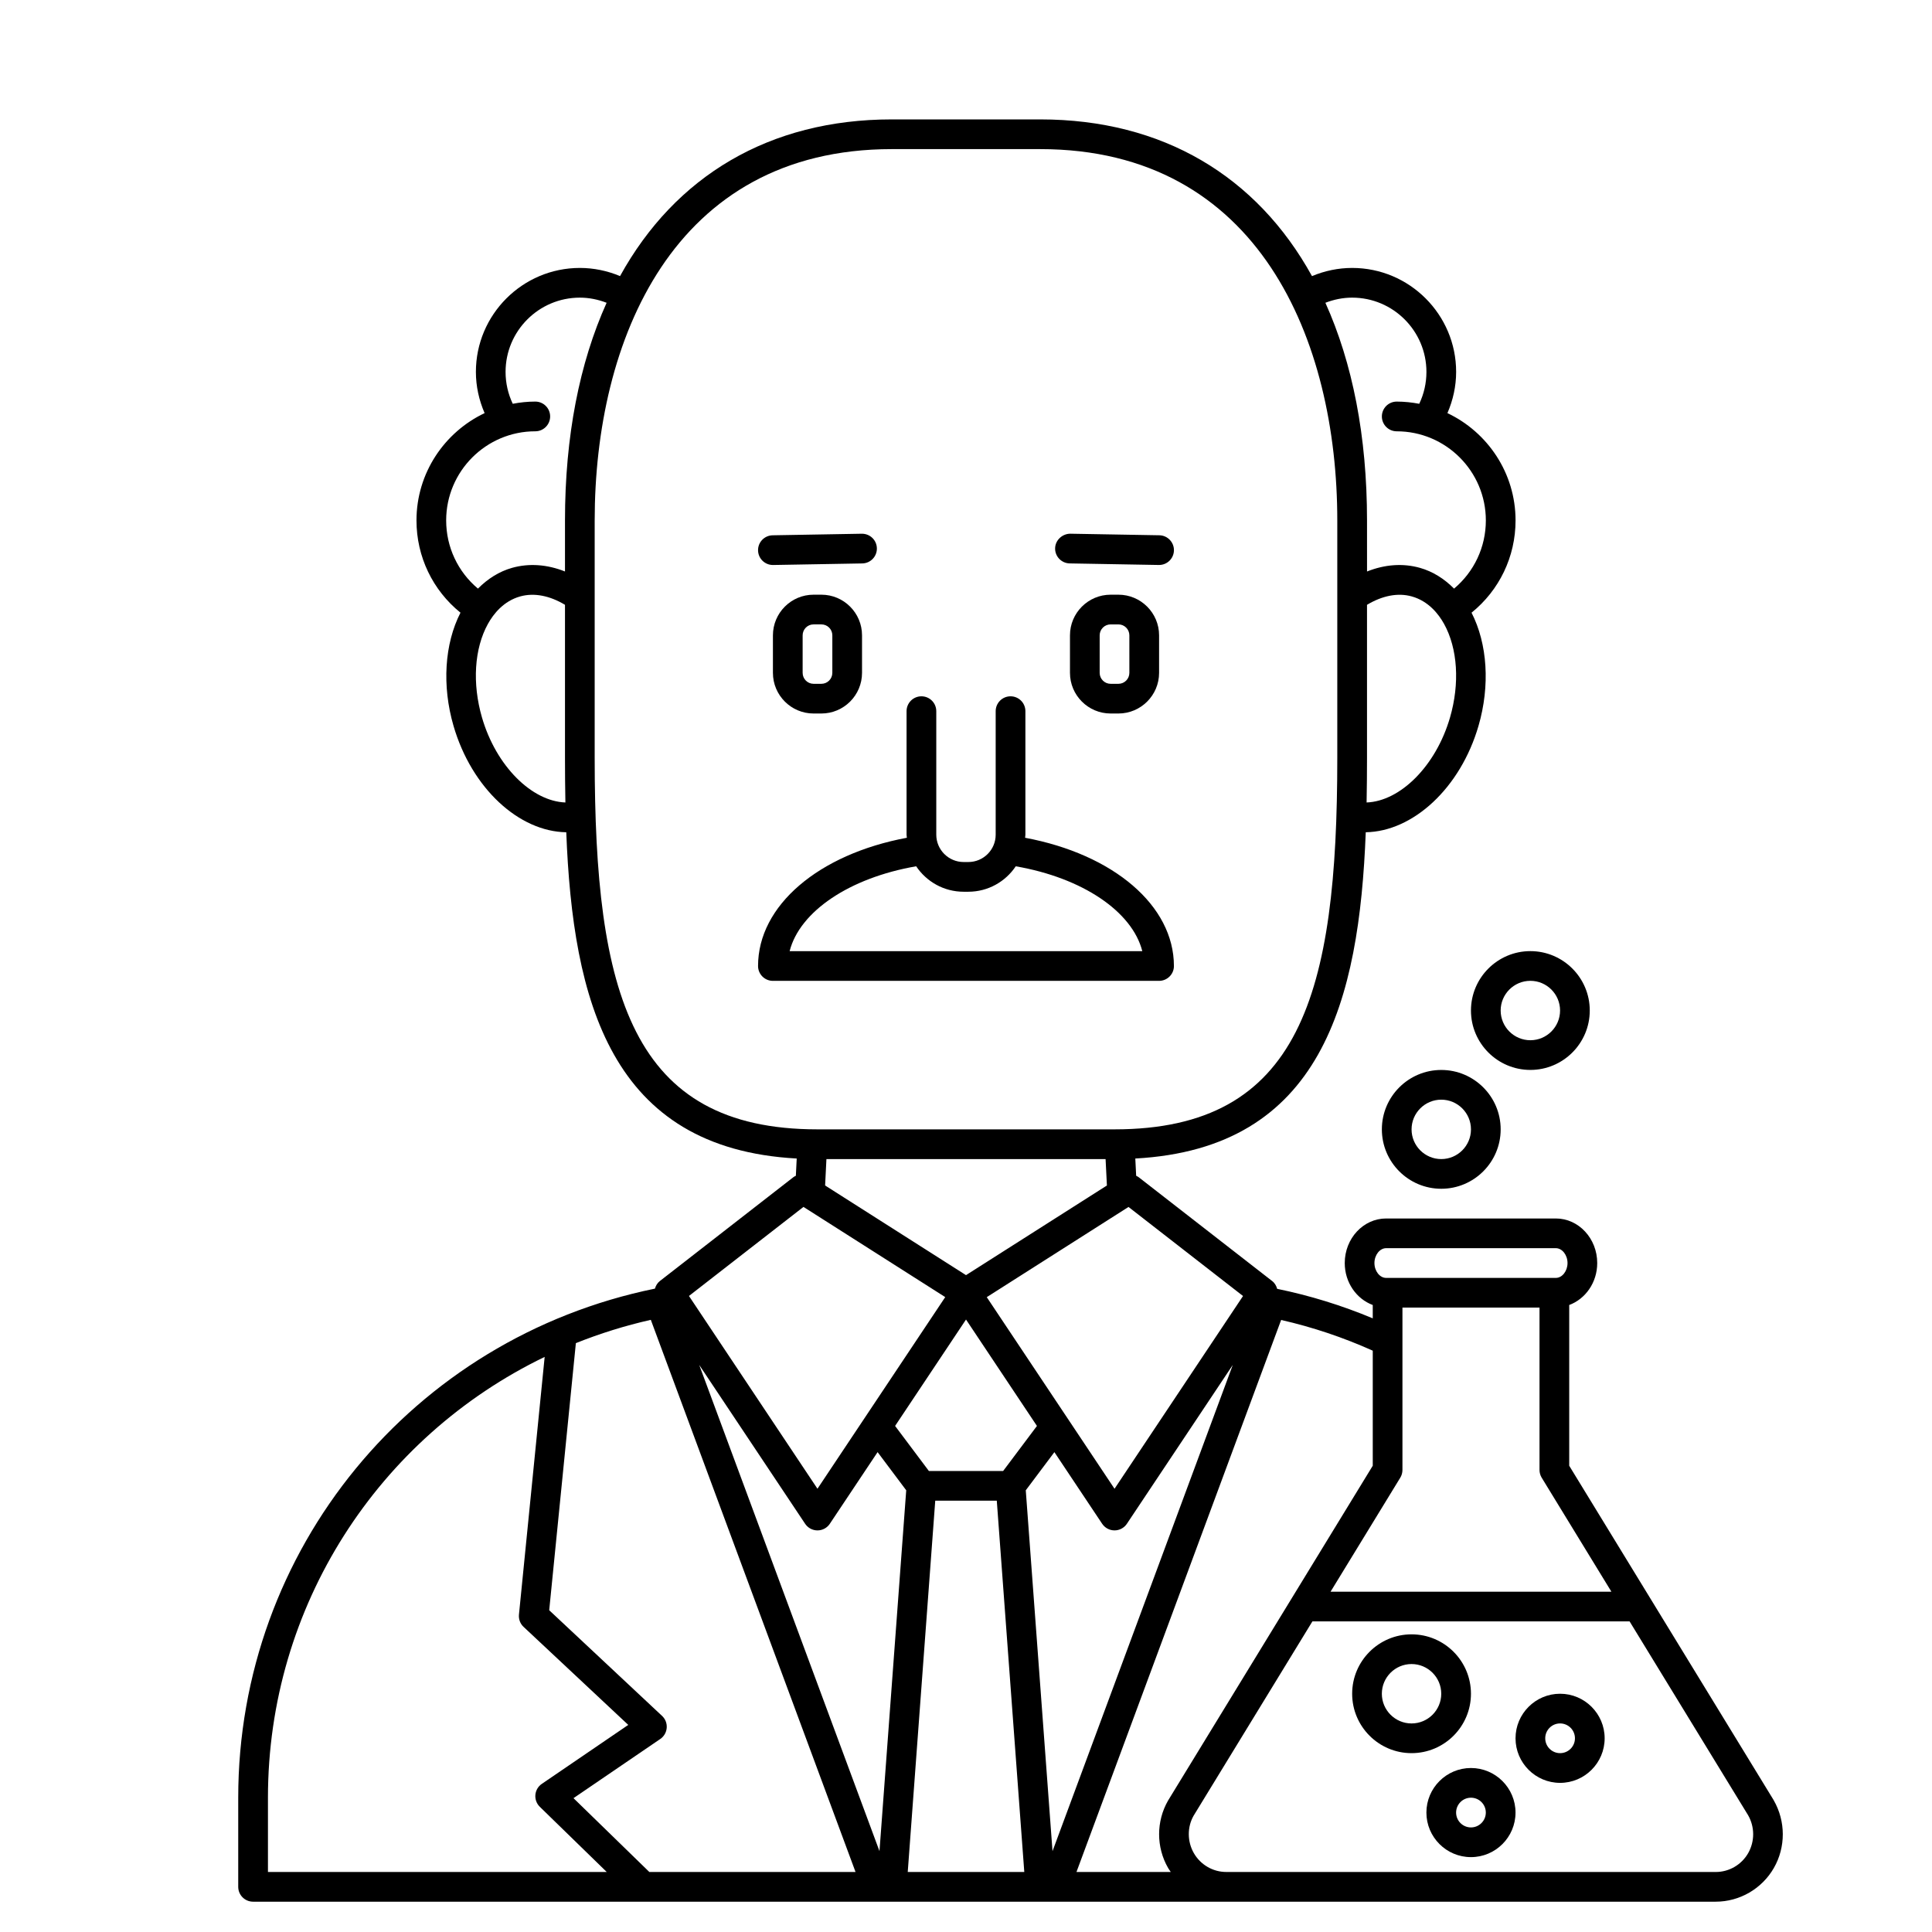
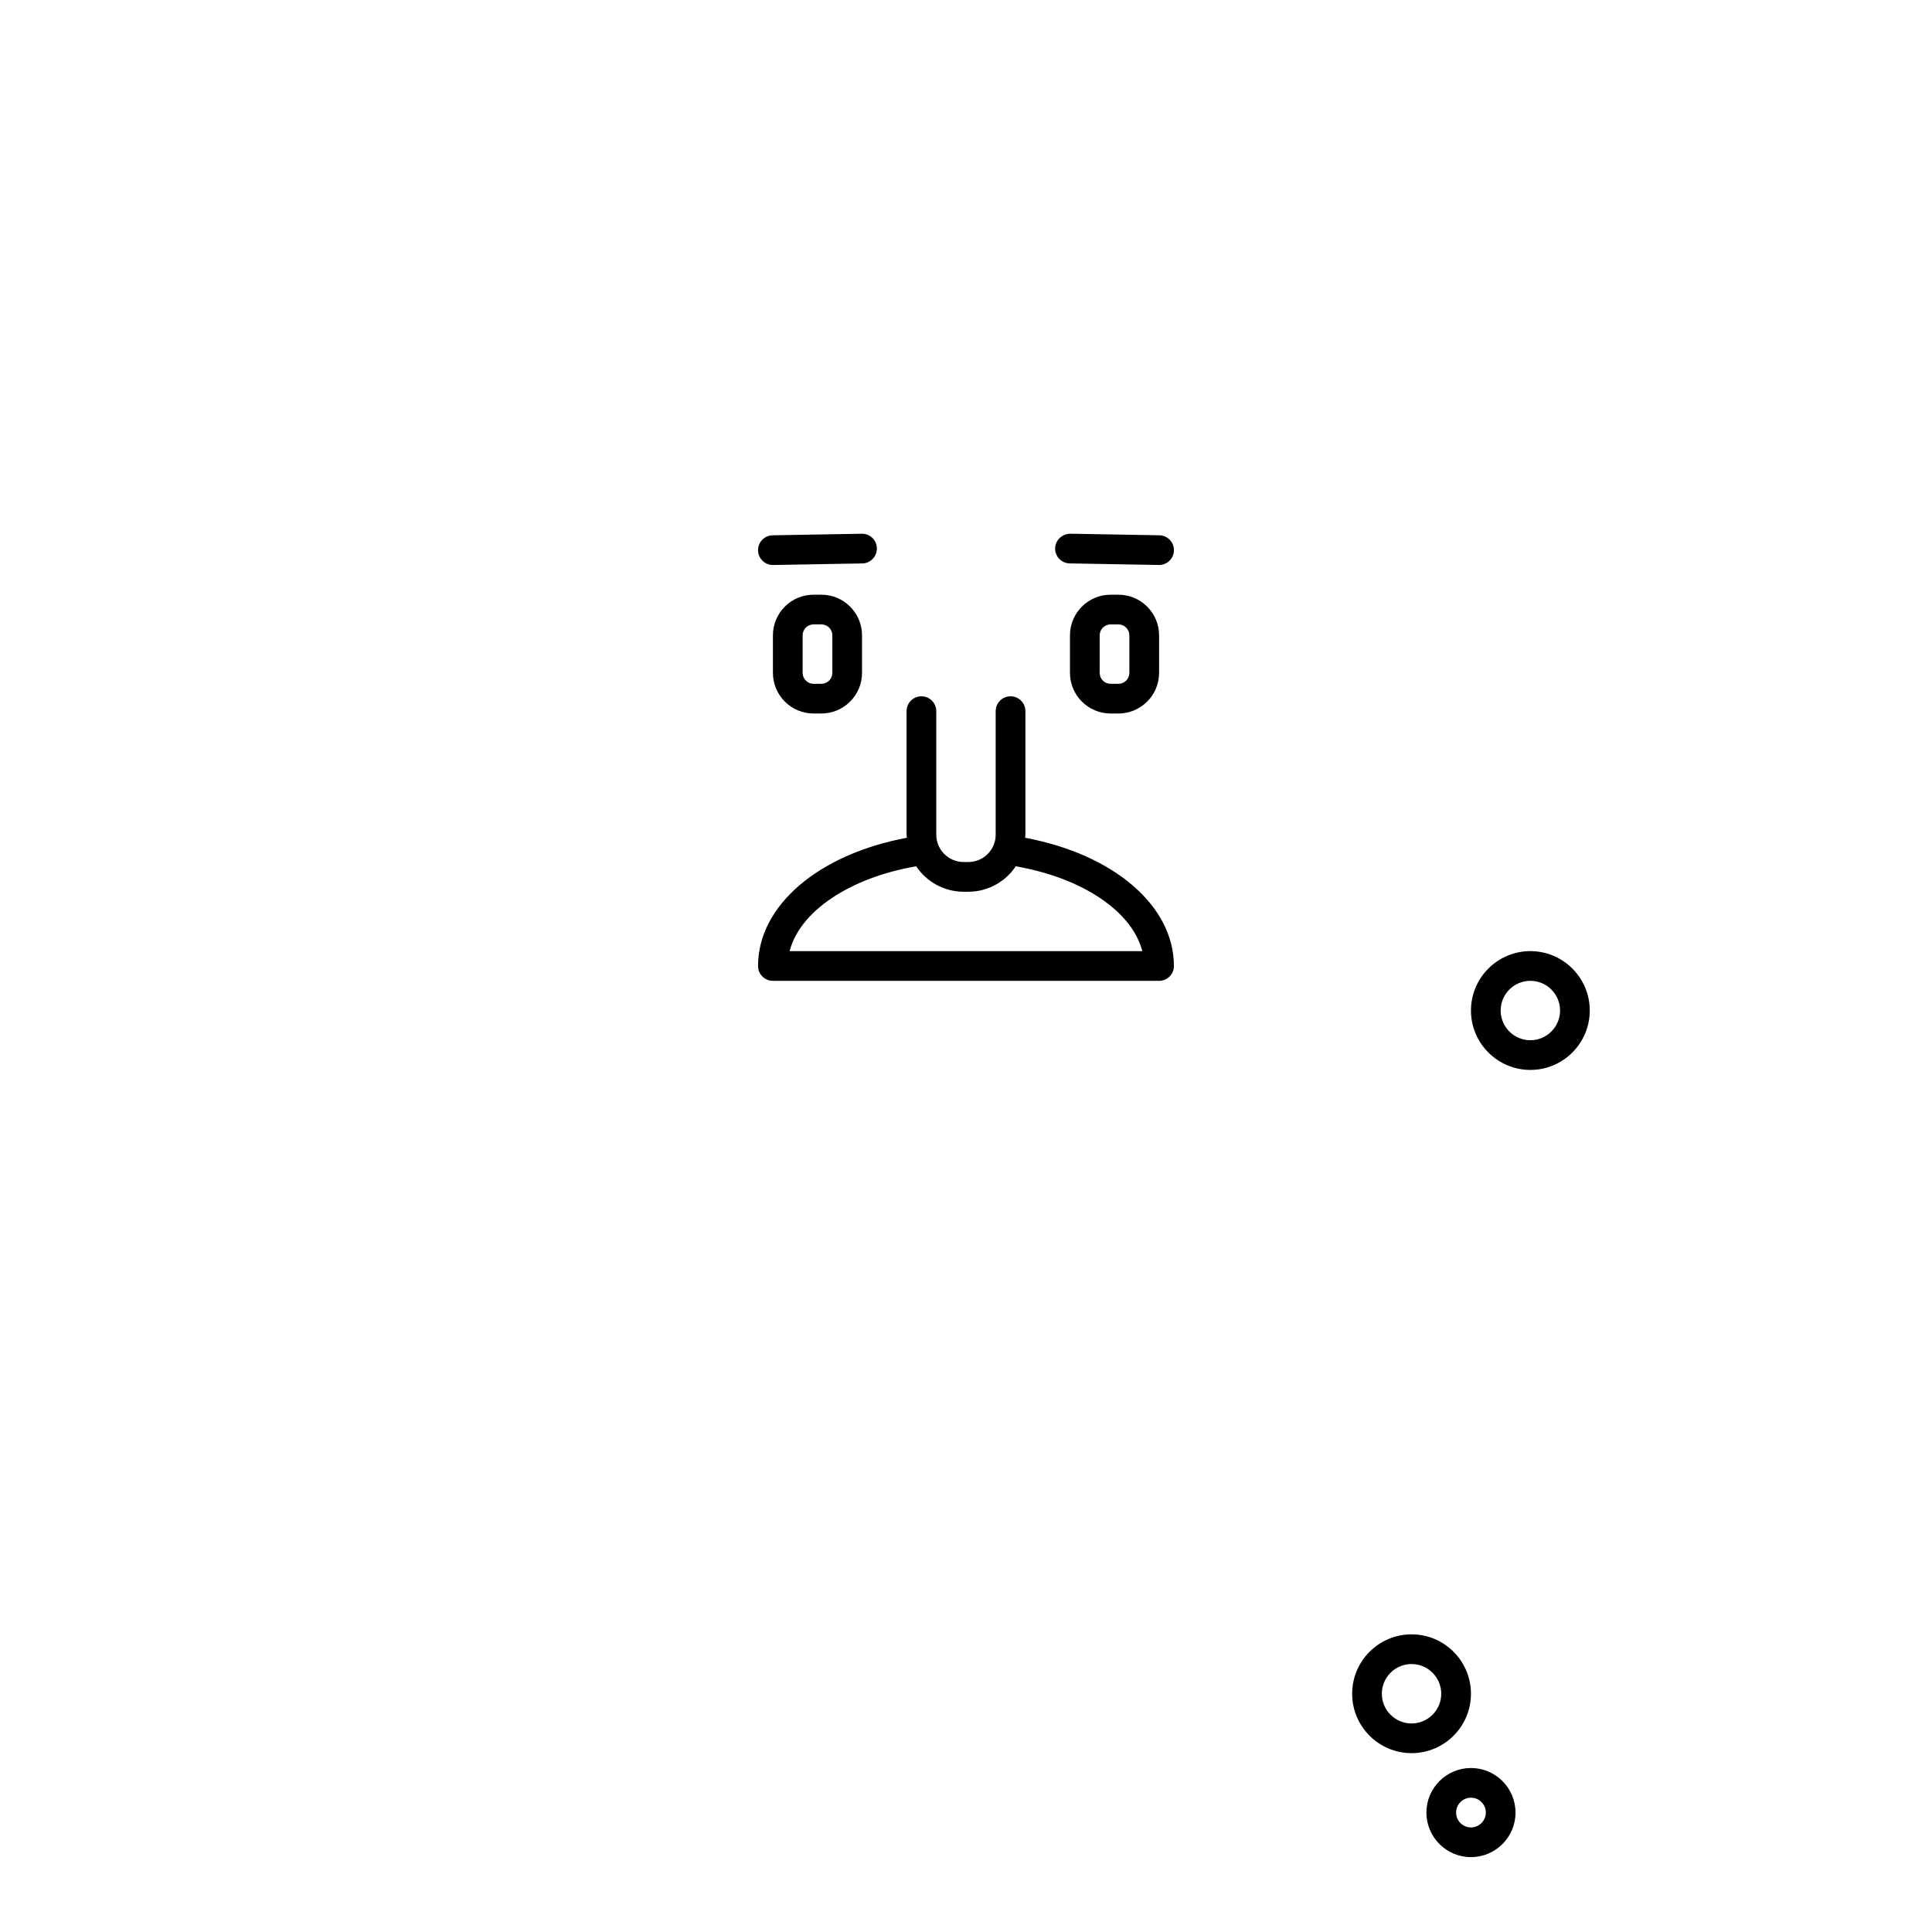
<svg xmlns="http://www.w3.org/2000/svg" fill="#000000" width="800px" height="800px" version="1.1" viewBox="144 144 512 512">
  <g>
    <path d="m455.1 400c0-16.016-16.023-29.613-39.441-33.984 0.016-0.277 0.082-0.535 0.082-0.82v-32.73c0-2.172-1.758-3.938-3.938-3.938-2.176 0-3.938 1.762-3.938 3.938v32.73c0.004 4-3.246 7.25-7.246 7.25h-1.242c-4 0-7.254-3.25-7.254-7.25v-32.73c0-2.172-1.758-3.938-3.938-3.938-2.176 0-3.938 1.762-3.938 3.938v32.73c0 0.281 0.066 0.543 0.082 0.82-23.414 4.363-39.438 17.969-39.438 33.984 0 2.172 1.758 3.938 3.938 3.938h102.34c2.176-0.004 3.934-1.766 3.934-3.938zm-101.84-3.938c2.668-10.496 15.84-19.434 33.535-22.488 2.715 4.059 7.336 6.746 12.574 6.746h1.242c5.238 0 9.859-2.684 12.574-6.742 17.695 3.055 30.867 11.992 33.535 22.488z" />
    <path d="m359.6 301.6c-5.934 0-10.766 4.832-10.766 10.773v9.941c0 5.941 4.832 10.773 10.766 10.773h2.074c5.941 0 10.773-4.832 10.773-10.773v-9.941c0-5.941-4.832-10.773-10.77-10.773zm4.977 10.773v9.941c0 1.598-1.297 2.902-2.898 2.902h-2.074c-1.602 0-2.898-1.305-2.898-2.902v-9.941c0-1.598 1.297-2.902 2.894-2.902h2.074c1.605 0 2.902 1.305 2.902 2.902z" />
    <path d="m440.4 301.6h-2.074c-5.941 0-10.773 4.832-10.773 10.773v9.941c0 5.941 4.832 10.773 10.77 10.773h2.074c5.938 0 10.773-4.832 10.773-10.773v-9.941c0-5.941-4.836-10.773-10.77-10.773zm2.894 20.715c0 1.598-1.297 2.902-2.894 2.902h-2.074c-1.602 0-2.902-1.305-2.902-2.902v-9.941c0-1.598 1.301-2.902 2.898-2.902h2.074c1.602 0 2.898 1.305 2.898 2.902z" />
-     <path d="m348.83 293.73h0.07l23.617-0.414c2.172-0.039 3.906-1.832 3.863-4.008-0.039-2.176-1.824-3.887-4.008-3.863l-23.617 0.414c-2.172 0.039-3.906 1.832-3.863 4.008 0.039 2.148 1.789 3.863 3.938 3.863z" />
+     <path d="m348.83 293.73h0.07l23.617-0.414c2.172-0.039 3.906-1.832 3.863-4.008-0.039-2.176-1.824-3.887-4.008-3.863l-23.617 0.414c-2.172 0.039-3.906 1.832-3.863 4.008 0.039 2.148 1.789 3.863 3.938 3.863" />
    <path d="m427.48 293.31 23.617 0.414h0.07c2.144 0 3.898-1.715 3.938-3.863 0.039-2.172-1.695-3.969-3.863-4.008l-23.617-0.414c-2.082 0.008-3.969 1.691-4.008 3.863-0.043 2.176 1.695 3.969 3.863 4.008z" />
-     <path d="m525.95 427.55c-8.684 0-15.742 7.062-15.742 15.742 0 8.684 7.062 15.742 15.742 15.742 8.684 0 15.742-7.062 15.742-15.742 0.004-8.68-7.059-15.742-15.742-15.742zm0 23.617c-4.34 0-7.871-3.531-7.871-7.871s3.531-7.871 7.871-7.871c4.34 0 7.871 3.531 7.871 7.871 0.004 4.34-3.527 7.871-7.871 7.871z" />
    <path d="m533.82 411.8c0 8.684 7.062 15.742 15.742 15.742 8.684 0 15.742-7.062 15.742-15.742 0-8.684-7.062-15.742-15.742-15.742-8.684 0-15.742 7.062-15.742 15.742zm15.742-7.871c4.34 0 7.871 3.531 7.871 7.871 0 4.34-3.531 7.871-7.871 7.871s-7.871-3.531-7.871-7.871c0-4.34 3.531-7.871 7.871-7.871z" />
-     <path d="m614.05 621.07-54.191-88.633v-42.598c4.301-1.598 7.422-5.953 7.422-11.121 0-6.512-4.922-11.809-10.965-11.809h-44.98c-6.047 0-10.965 5.297-10.965 11.809 0 5.168 3.121 9.523 7.422 11.121v3.535c-8.18-3.426-16.656-6.039-25.332-7.82-0.219-0.789-0.629-1.531-1.324-2.066l-35.426-27.551c-0.188-0.148-0.41-0.234-0.617-0.344l-0.227-4.574c49.383-2.68 59.344-41.859 61.07-86.465 12.512-0.191 25.074-11.688 29.875-28.172 3.106-10.656 2.387-21.77-1.84-30.012 7.363-5.953 11.664-14.836 11.664-24.453 0-12.551-7.402-23.383-18.055-28.438 1.484-3.43 2.309-7.121 2.309-10.922 0-15.191-12.363-27.551-27.551-27.551-3.68 0-7.289 0.758-10.648 2.168-14.609-26.488-39.566-41.531-72.008-41.531h-39.359c-32.441 0-57.398 15.043-72.008 41.527-3.356-1.406-6.965-2.164-10.648-2.164-15.188 0-27.551 12.359-27.551 27.551 0 3.801 0.824 7.496 2.309 10.922-10.652 5.055-18.055 15.887-18.055 28.438 0 9.617 4.301 18.5 11.66 24.449-4.223 8.242-4.945 19.355-1.84 30.012 4.816 16.551 17.348 27.996 29.875 28.18 1.73 44.602 11.691 83.781 61.07 86.461l-0.227 4.574c-0.207 0.109-0.426 0.191-0.617 0.344l-35.426 27.551c-0.672 0.523-1.074 1.242-1.305 2.012-64.242 13.129-110.43 69.164-110.43 134.91v23.617c0 2.176 1.758 3.938 3.938 3.938h387.62c6.34 0 12.246-3.43 15.406-8.941 3.16-5.512 3.16-12.359-0.055-17.957zm-43.008-55.25h-74.43l18.477-30.219c0.379-0.617 0.574-1.332 0.574-2.051v-43.023h36.324v43.02c0 0.723 0.199 1.434 0.574 2.051zm-59.707-91.039h44.98c1.676 0 3.094 1.801 3.094 3.938 0 2.133-1.418 3.938-3.094 3.938h-44.98c-1.676 0-3.094-1.801-3.094-3.938 0-2.133 1.418-3.938 3.094-3.938zm-3.543 57.656-54.238 88.723c-3.168 5.508-3.168 12.355 0 17.859 0.215 0.379 0.477 0.719 0.715 1.074h-24.992l54.238-146.29c8.34 1.898 16.465 4.629 24.281 8.141v30.492zm-188.34 66.293-29.906-28.004 7.066-70.781c6.367-2.547 13-4.625 19.863-6.176l54.25 146.32h-54.648l-20.094-19.559 22.996-15.68c0.988-0.672 1.613-1.754 1.707-2.949 0.094-1.191-0.363-2.359-1.234-3.176zm117.54-147.56 0.352 6.996-37.34 23.758-37.34-23.762 0.348-6.992zm-36.988 42.52 18.797 28.199-8.957 11.938h-19.68l-8.953-11.941zm36.082 54.129c0.734 1.094 1.961 1.75 3.277 1.75s2.543-0.656 3.273-1.75l28.062-42.09-47.77 128.85-7.086-95.633 7.586-10.113zm-59.512-18.992 7.586 10.113-7.086 95.633-47.77-128.85 28.062 42.09c0.734 1.102 1.961 1.758 3.273 1.758 1.316 0 2.543-0.656 3.273-1.75zm15.277 12.871h16.309l7.289 98.398h-30.887zm81.566-54.242-34.055 51.082-33.859-50.781 37.566-23.902zm54.844-153.28c-3.727 12.809-13.16 22.156-22.098 22.488 0.074-3.902 0.109-7.828 0.109-11.77v-40.613c4.008-2.406 8.156-3.266 11.863-2.223 4.418 1.238 7.09 4.637 8.551 7.269 3.617 6.519 4.207 15.809 1.574 24.848zm-25.922-111.3c10.852 0 19.68 8.828 19.68 19.68 0 2.957-0.652 5.828-1.906 8.453-1.934-0.367-3.922-0.582-5.965-0.582-2.176 0-3.938 1.762-3.938 3.938 0 2.172 1.758 3.938 3.938 3.938 13.023 0 23.617 10.594 23.617 23.617 0 7.07-3.106 13.609-8.426 18.07-2.594-2.609-5.617-4.539-9.074-5.512-4.519-1.266-9.32-0.887-13.988 0.973l-0.004-13.535c0-22.312-3.852-41.742-11.031-57.676 2.254-0.871 4.648-1.363 7.098-1.363zm-240.1 59.039c0-13.023 10.594-23.617 23.617-23.617 2.176 0 3.938-1.762 3.938-3.938 0-2.172-1.758-3.938-3.938-3.938-2.043 0-4.035 0.211-5.969 0.582-1.25-2.621-1.906-5.492-1.906-8.449 0-10.852 8.828-19.68 19.68-19.68 2.453 0 4.844 0.492 7.098 1.363-7.18 15.93-11.031 35.363-11.031 57.676v13.531c-4.668-1.859-9.473-2.234-13.992-0.973-3.457 0.973-6.481 2.902-9.074 5.512-5.316-4.457-8.422-10.996-8.422-18.07zm9.5 52.258c-2.633-9.043-2.047-18.328 1.574-24.848 1.461-2.633 4.133-6.031 8.547-7.269 3.719-1.035 7.863-0.18 11.867 2.223v40.613c0 3.941 0.035 7.867 0.109 11.773-8.922-0.332-18.352-9.637-22.098-22.492zm29.859 10.719v-62.977c0-47.57 20.68-98.398 78.719-98.398h39.359c58.039 0 78.719 50.828 78.719 98.398v62.977c0 62.32-9.66 98.398-59.039 98.398h-78.719c-49.379 0-59.039-36.078-59.039-98.398zm55.332 118.95 37.566 23.902-33.859 50.785-34.055-51.086zm-141.92 156.57c0-50.867 29.336-95.566 73.332-116.82l-6.812 68.285c-0.121 1.223 0.332 2.43 1.227 3.262l27.738 25.977-22.91 15.629c-0.977 0.664-1.602 1.73-1.703 2.91-0.102 1.18 0.332 2.34 1.176 3.164l17.734 17.273h-89.781zm392.27 14.691c-1.762 3.078-5.051 4.992-8.582 4.992l-129.74-0.004c-3.527 0-6.809-1.91-8.578-4.996-1.773-3.09-1.773-6.93-0.055-9.926l31.477-51.484h84.055l31.422 51.391c1.77 3.094 1.77 6.934 0 10.027z" />
    <path d="m533.82 592.86c0-8.684-7.062-15.742-15.742-15.742-8.684 0-15.742 7.062-15.742 15.742 0 8.684 7.062 15.742 15.742 15.742 8.68 0 15.742-7.059 15.742-15.742zm-15.746 7.871c-4.34 0-7.871-3.531-7.871-7.871 0-4.34 3.531-7.871 7.871-7.871s7.871 3.531 7.871 7.871c0 4.34-3.527 7.871-7.871 7.871z" />
-     <path d="m557.44 592.86c-6.512 0-11.809 5.297-11.809 11.809s5.297 11.809 11.809 11.809 11.809-5.297 11.809-11.809-5.297-11.809-11.809-11.809zm0 15.742c-2.172 0-3.938-1.762-3.938-3.938 0-2.172 1.762-3.938 3.938-3.938 2.172 0 3.938 1.762 3.938 3.938s-1.762 3.938-3.938 3.938z" />
    <path d="m533.82 612.54c-6.512 0-11.809 5.301-11.809 11.812 0 6.508 5.297 11.805 11.809 11.805s11.809-5.297 11.809-11.805c0-6.512-5.301-11.812-11.809-11.812zm0 15.746c-2.172 0-3.938-1.762-3.938-3.934s1.762-3.941 3.938-3.941c2.172 0 3.938 1.766 3.938 3.941-0.004 2.168-1.766 3.934-3.938 3.934z" />
  </g>
</svg>